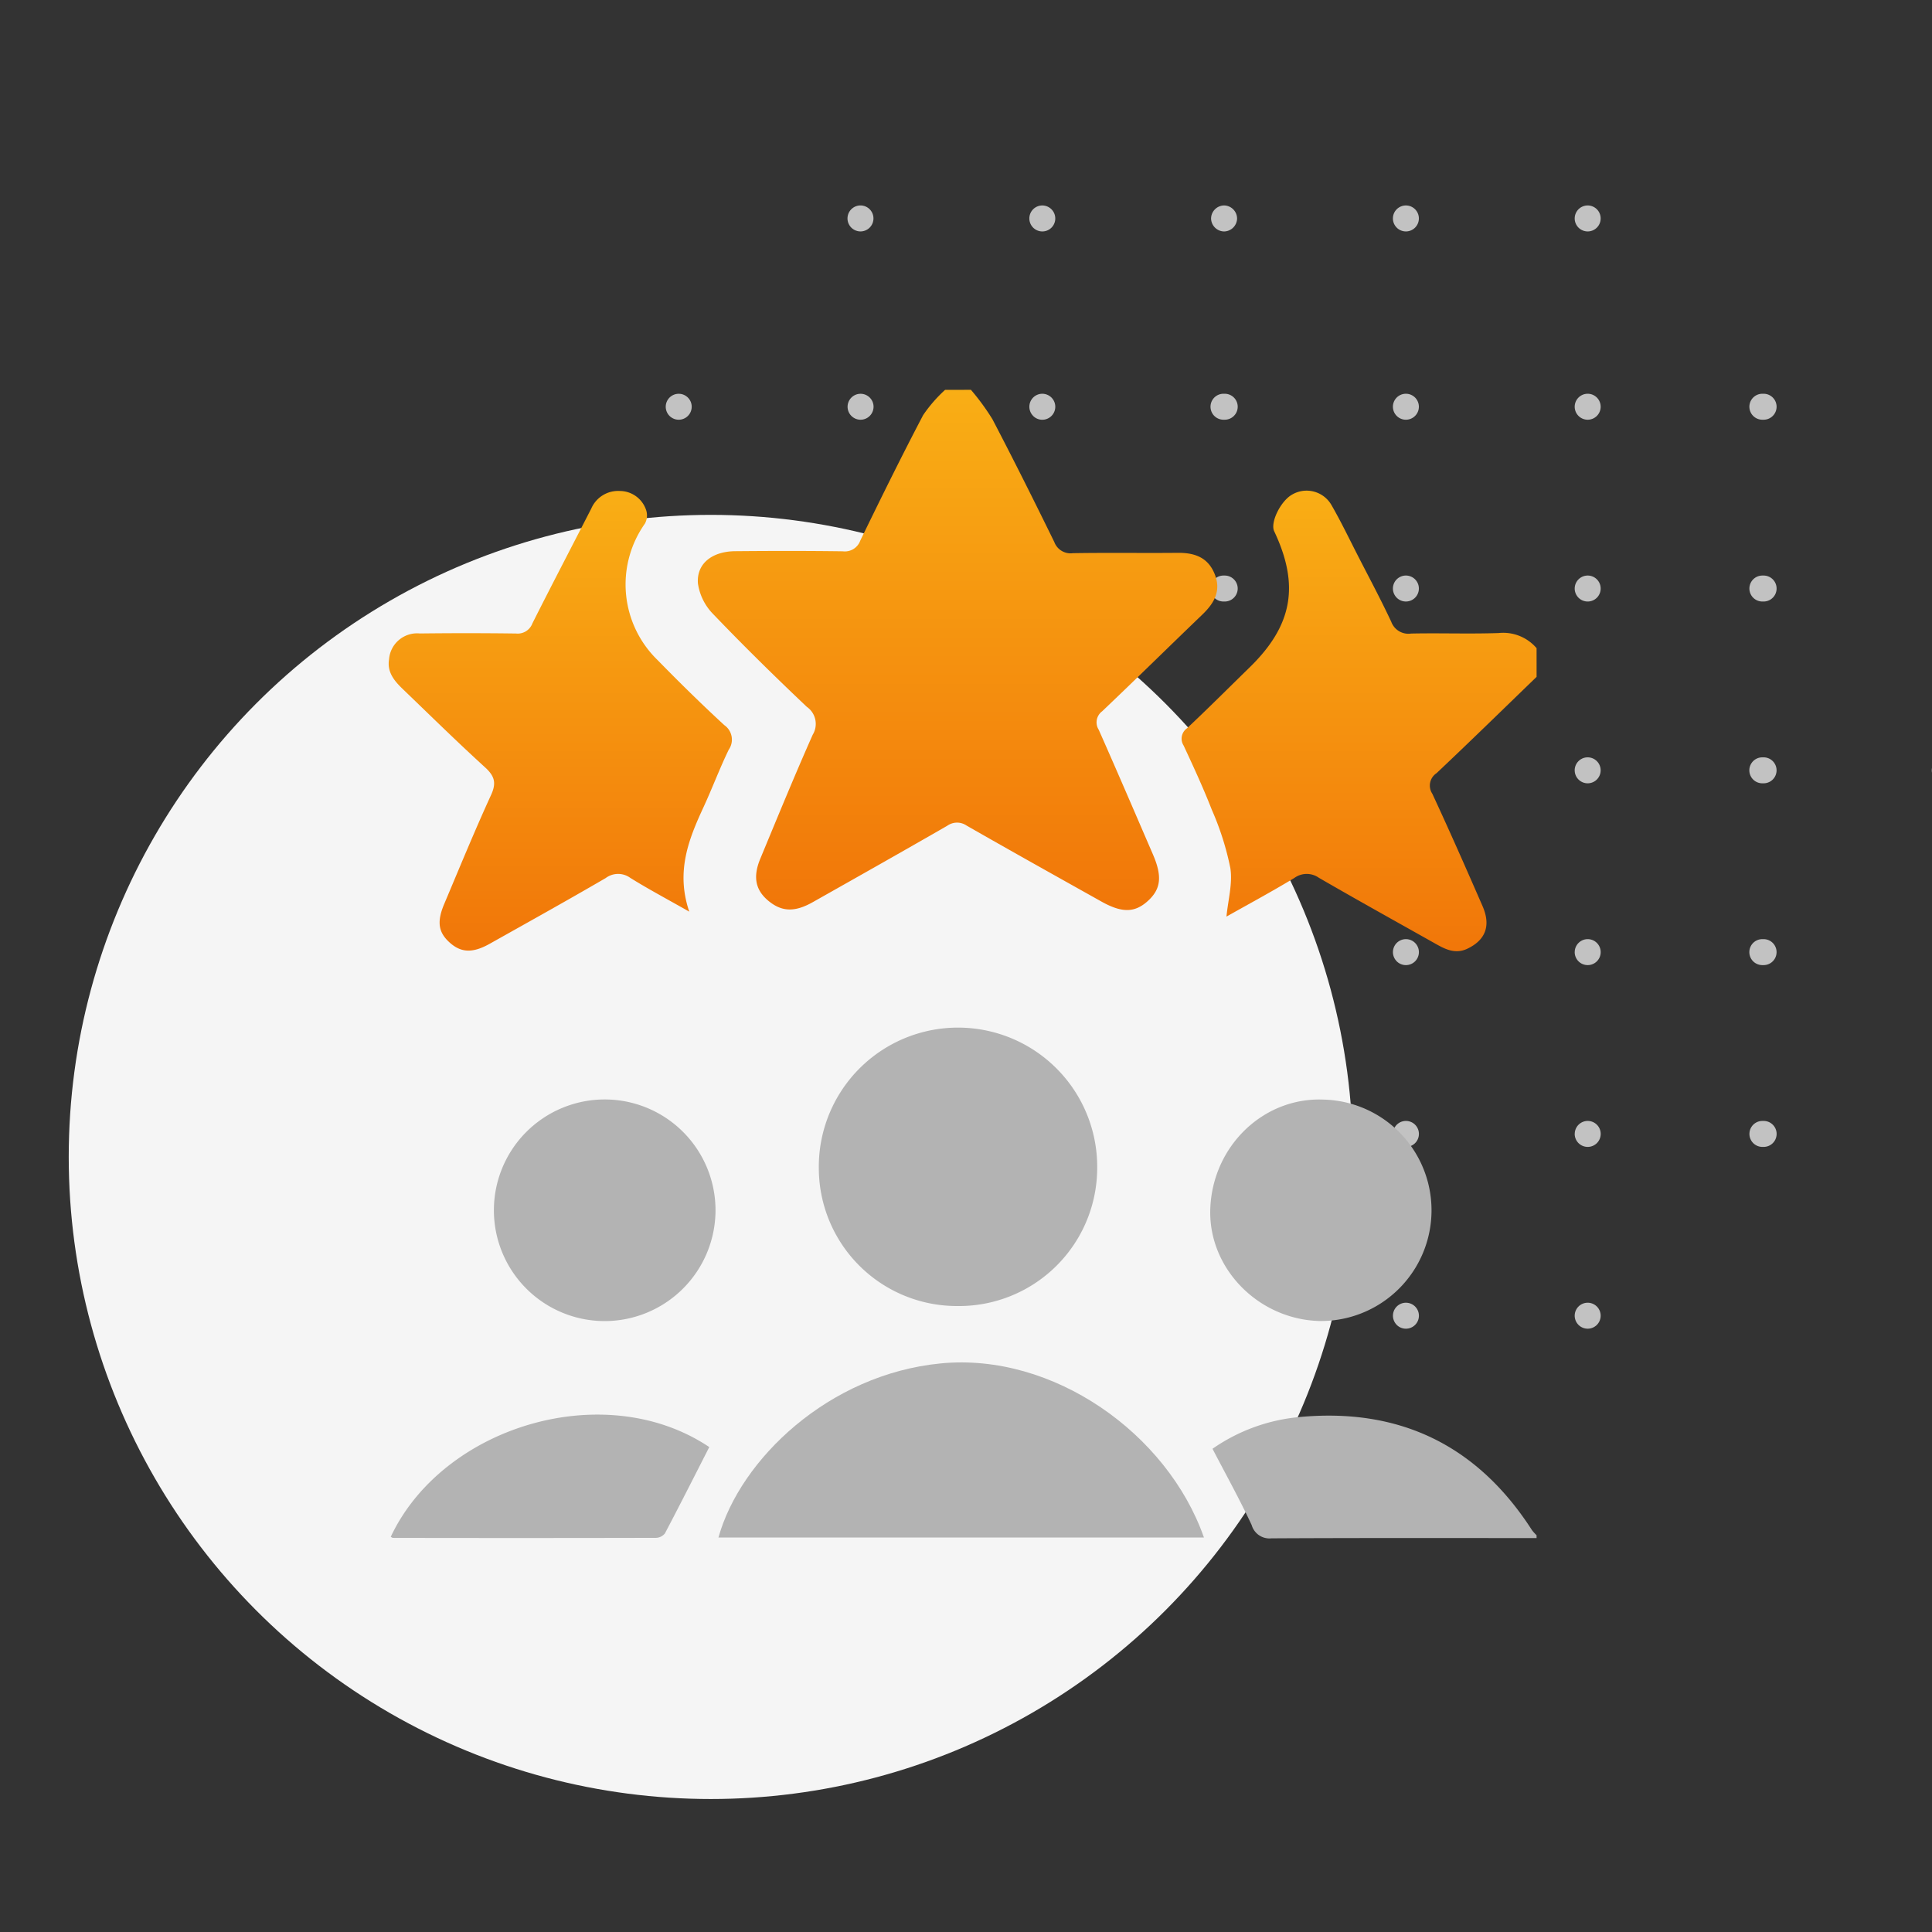
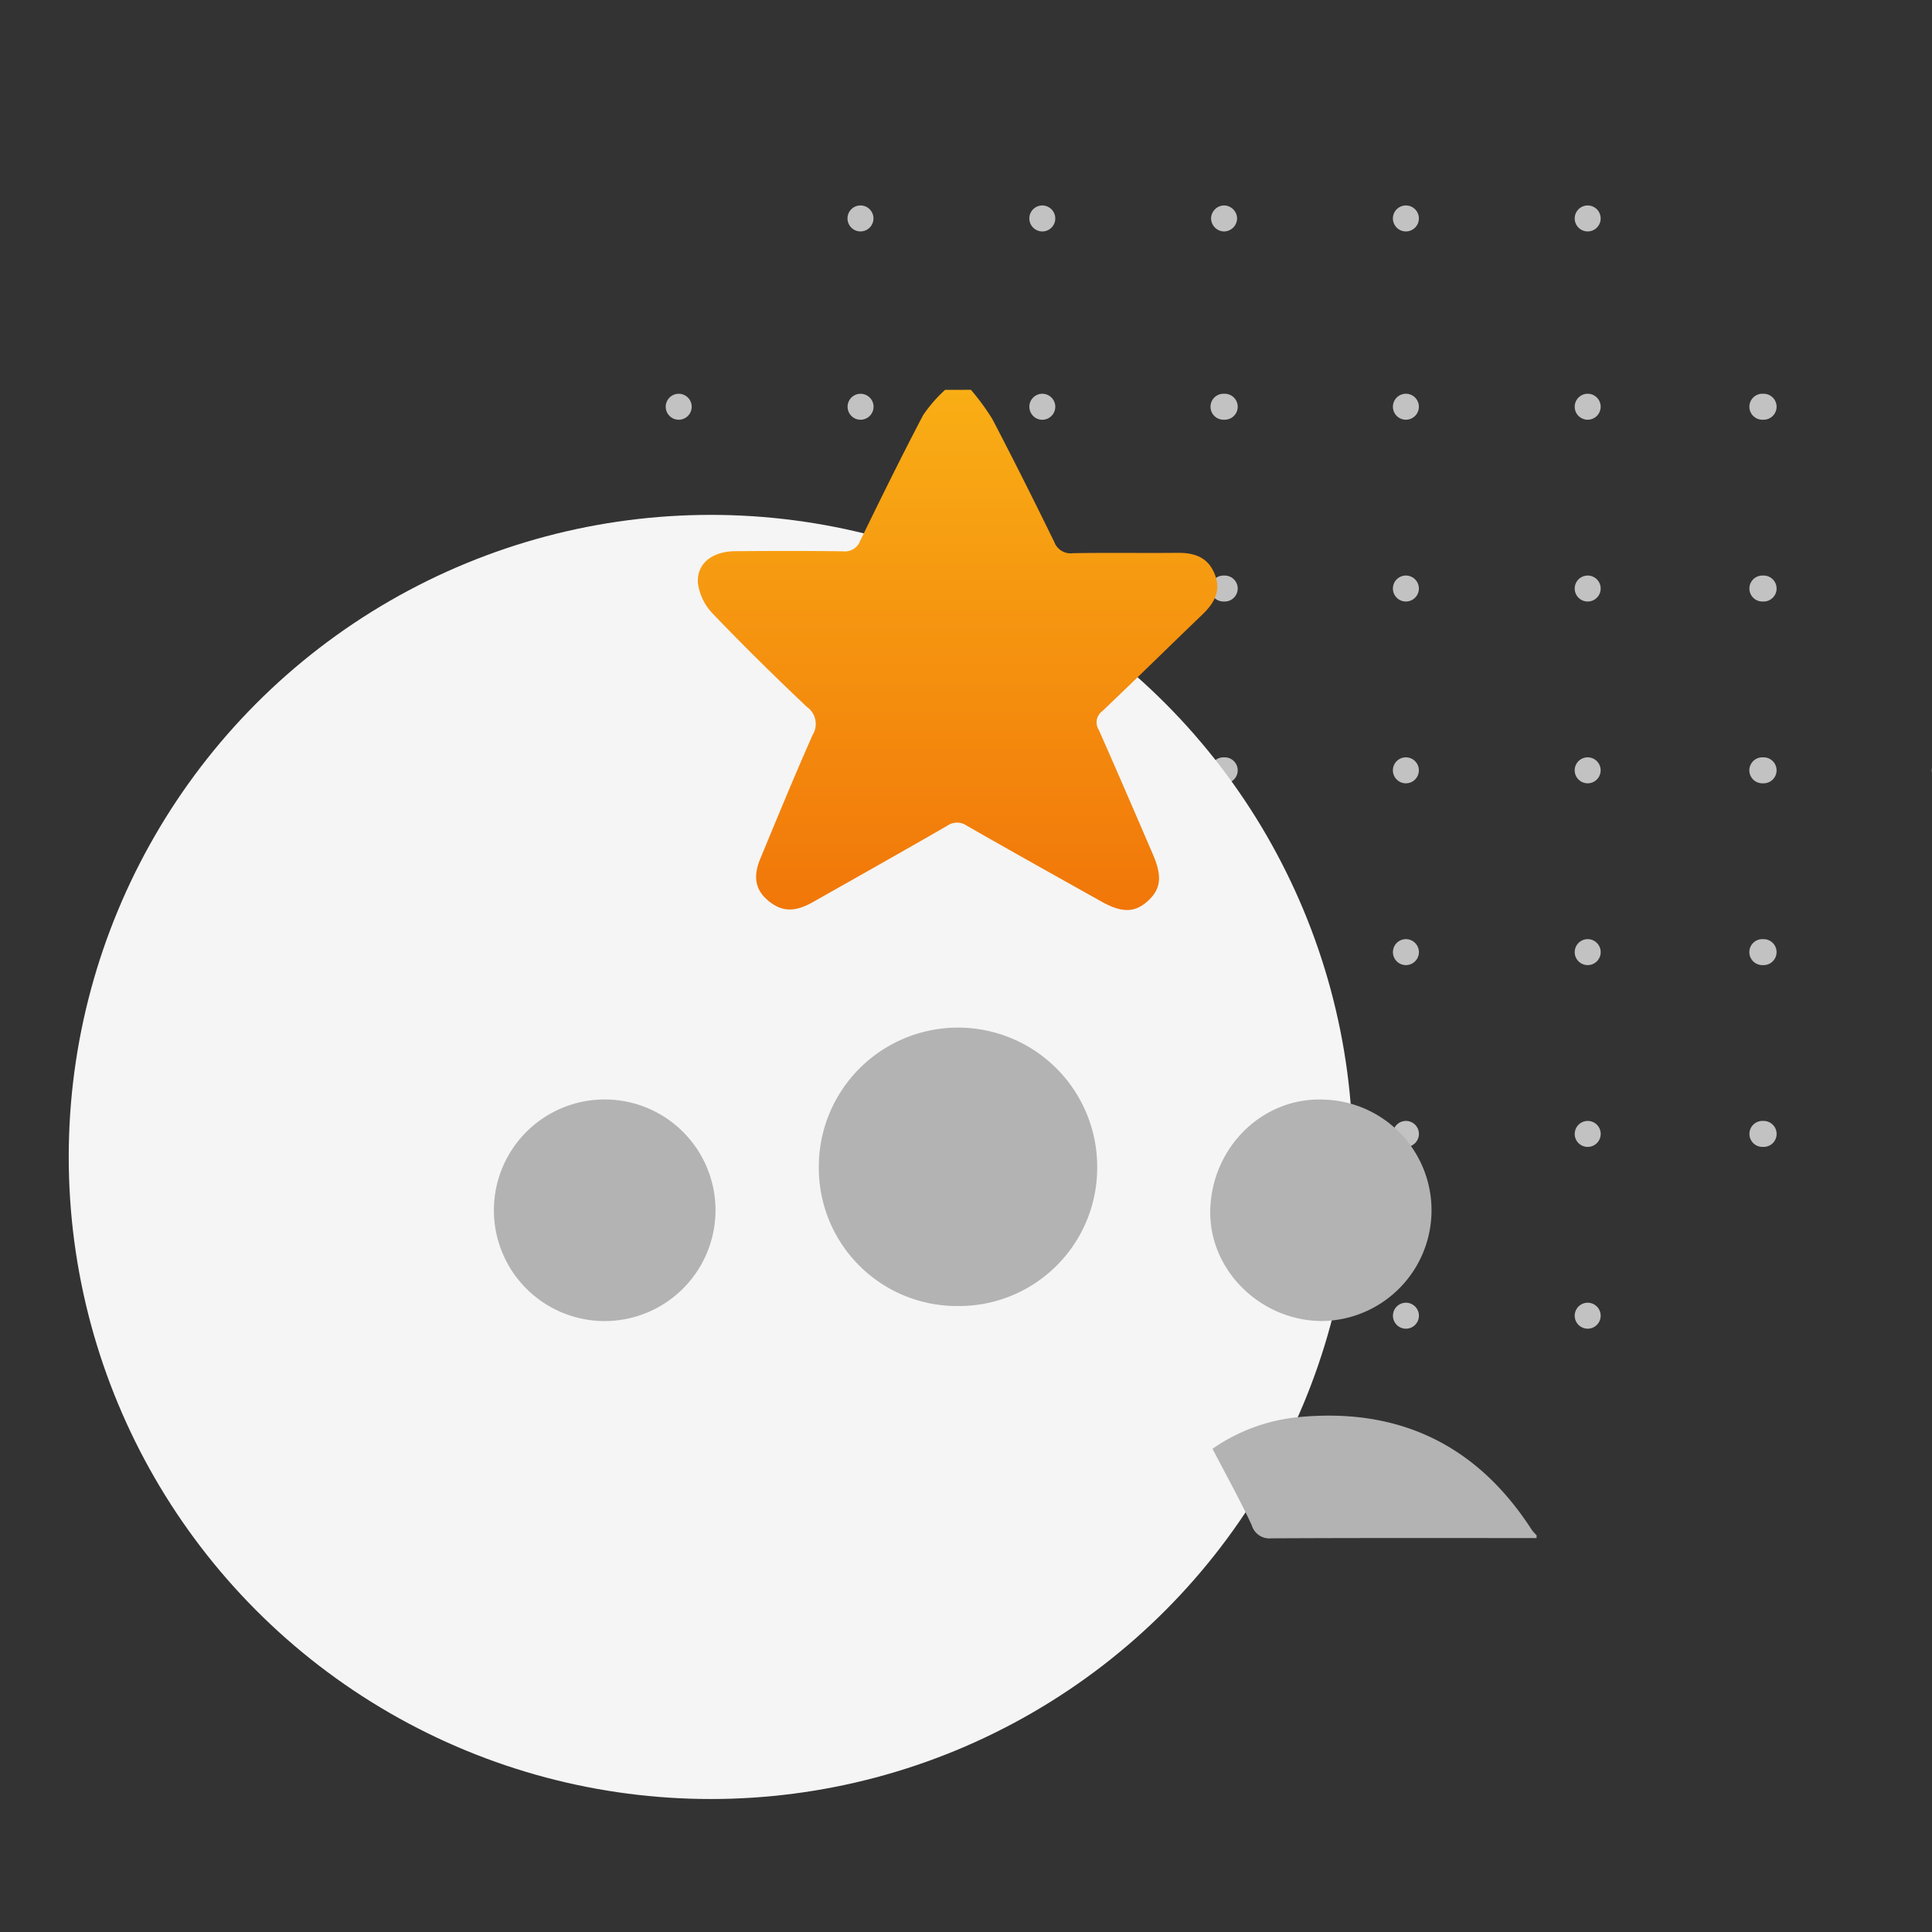
<svg xmlns="http://www.w3.org/2000/svg" width="253" height="253" viewBox="0 0 253 253">
  <rect x="0" y="0" width="253" height="253" fill="#333333" stroke="none" />
  <defs>
    <linearGradient id="linear-gradient" x1="0.5" x2="0.5" y2="1" gradientUnits="objectBoundingBox">
      <stop offset="0" stop-color="#f9ae15" />
      <stop offset="1" stop-color="#f17609" />
    </linearGradient>
    <clipPath id="clip-Deliver_engaging_experiences">
      <rect width="253" height="253" />
    </clipPath>
  </defs>
  <g id="Deliver_engaging_experiences" data-name="Deliver engaging experiences" clip-path="url(#clip-Deliver_engaging_experiences)">
    <g id="Group" transform="translate(9 26.906)">
      <path id="Combined_Shape" data-name="Combined Shape" d="M119.031,145.389a1.7,1.7,0,1,1,1.7,1.7A1.7,1.7,0,0,1,119.031,145.389Zm-45.912,1.7h-.084a1.7,1.7,0,0,1,0-3.4H73.2a1.7,1.7,0,0,1,0,3.4Zm-25.008-.5a1.7,1.7,0,0,1,2.406-2.407,1.7,1.7,0,0,1-2.406,2.407Zm-24.3-1.2a1.7,1.7,0,0,1,2.9-1.2,1.681,1.681,0,0,1,.5,1.2,1.7,1.7,0,1,1-3.4,0Zm71.915,1.2a1.7,1.7,0,1,1,1.2.5A1.692,1.692,0,0,1,95.721,146.588Zm47.967-23.306h-.082a1.7,1.7,0,0,1,0-3.4h.162a1.7,1.7,0,0,1,0,3.4Zm-24.657-1.7a1.7,1.7,0,1,1,1.7,1.7A1.7,1.7,0,0,1,119.031,121.582Zm-23.31,1.2a1.7,1.7,0,1,1,1.2.5A1.7,1.7,0,0,1,95.721,122.783Zm-22.6.5h-.082a1.7,1.7,0,0,1,0-3.4H73.2a1.7,1.7,0,0,1,0,3.4Zm-49.313-1.7a1.7,1.7,0,0,1,2.9-1.2,1.681,1.681,0,0,1,.5,1.2,1.7,1.7,0,1,1-3.4,0ZM0,121.582a1.7,1.7,0,0,1,2.9-1.2,1.681,1.681,0,0,1,.5,1.2,1.7,1.7,0,1,1-3.4,0Zm49.024,1.528a1.671,1.671,0,0,1,.012-3.343h.014a1.672,1.672,0,0,1-.014,3.343Zm46.7-24.133a1.7,1.7,0,1,1,1.2.5A1.693,1.693,0,0,1,95.721,98.977Zm48.048.5H143.6a1.7,1.7,0,0,1,0-3.4h.166a1.7,1.7,0,0,1,0,3.4Zm-24.738-1.7a1.7,1.7,0,1,1,1.7,1.7A1.7,1.7,0,0,1,119.031,97.777Zm-45.912,1.7h-.084a1.7,1.7,0,0,1,0-3.4H73.2a1.7,1.7,0,0,1,0,3.4Zm-49.313-1.7a1.7,1.7,0,1,1,1.7,1.7A1.7,1.7,0,0,1,23.807,97.777ZM0,97.777a1.7,1.7,0,0,1,2.9-1.205A1.7,1.7,0,1,1,0,97.777Zm49.019,1.432a1.672,1.672,0,0,1-1.658-1.685,1.675,1.675,0,0,1,1.669-1.657h.014a1.671,1.671,0,0,1-.012,3.342Zm46.7-24.039a1.7,1.7,0,1,1,1.2.5A1.693,1.693,0,0,1,95.721,75.17Zm-47.61,0a1.7,1.7,0,0,1,1.2-2.9,1.714,1.714,0,0,1,1.2.5,1.7,1.7,0,0,1-.554,2.777,1.7,1.7,0,0,1-.651.129A1.682,1.682,0,0,1,48.111,75.172Zm95.658.5H143.6a1.7,1.7,0,0,1,0-3.4h.166a1.7,1.7,0,0,1,0,3.4Zm-24.738-1.7a1.7,1.7,0,1,1,1.7,1.7A1.7,1.7,0,0,1,119.031,73.97Zm-45.912,1.7h-.084a1.7,1.7,0,0,1,0-3.4H73.2a1.7,1.7,0,0,1,0,3.4Zm-49.313-1.7a1.7,1.7,0,1,1,1.7,1.7A1.7,1.7,0,0,1,23.807,73.97ZM0,73.97a1.7,1.7,0,0,1,2.9-1.205A1.7,1.7,0,1,1,0,73.97Zm165.819-.3c0,.163,0,.322,0,.485,0,.041,0,.079,0,.12A1.692,1.692,0,0,1,165.819,73.671ZM143.689,51.864h-.082a1.7,1.7,0,0,1,0-3.4h.162a1.7,1.7,0,0,1,0,3.4Zm-24.657-1.7a1.7,1.7,0,1,1,1.7,1.7A1.7,1.7,0,0,1,119.031,50.163Zm-45.912,1.7h-.082a1.7,1.7,0,0,1,0-3.4H73.2a1.7,1.7,0,0,1,0,3.4Zm-49.313-1.7a1.7,1.7,0,1,1,1.7,1.7A1.7,1.7,0,0,1,23.807,50.163ZM0,50.163a1.7,1.7,0,1,1,1.7,1.7A1.7,1.7,0,0,1,0,50.163Zm95.721,1.2a1.7,1.7,0,1,1,1.2.5A1.693,1.693,0,0,1,95.721,51.364Zm-46.71.118a1.672,1.672,0,0,1,.012-3.343h.014a1.672,1.672,0,0,1-.012,3.343Zm94.677-23.424h-.082a1.7,1.7,0,0,1,0-3.4h.162a1.7,1.7,0,0,1,0,3.4Zm-24.657-1.7a1.7,1.7,0,1,1,1.7,1.7A1.7,1.7,0,0,1,119.031,26.357Zm-23.31,1.2a1.7,1.7,0,1,1,1.206.5A1.692,1.692,0,0,1,95.721,27.557Zm-22.6.5h-.082a1.7,1.7,0,0,1,0-3.4H73.2a1.7,1.7,0,0,1,0,3.4Zm-25.008-.5a1.7,1.7,0,0,1,1.2-2.9,1.714,1.714,0,0,1,1.2.5,1.7,1.7,0,0,1-.554,2.775,1.7,1.7,0,0,1-.651.13A1.685,1.685,0,0,1,48.111,27.56Zm-24.3-1.2a1.7,1.7,0,0,1,2.9-1.2,1.683,1.683,0,0,1,.5,1.2,1.7,1.7,0,1,1-3.4,0ZM0,26.357a1.7,1.7,0,0,1,2.9-1.2,1.683,1.683,0,0,1,.5,1.2,1.7,1.7,0,1,1-3.4,0ZM120.733,3.4a1.7,1.7,0,1,1,.65-.13,1.693,1.693,0,0,1-.65.13ZM95.721,2.9a1.7,1.7,0,1,1,1.854.371A1.7,1.7,0,0,1,95.721,2.9Zm-47.61,0a1.7,1.7,0,0,1,1.2-2.9,1.714,1.714,0,0,1,1.2.5,1.7,1.7,0,0,1-.554,2.776A1.7,1.7,0,0,1,48.111,2.9ZM24.3,2.9a1.7,1.7,0,1,1,1.852.369,1.669,1.669,0,0,1-.648.13A1.714,1.714,0,0,1,24.3,2.9Zm48.815.5h-.082a1.735,1.735,0,0,1-1.62-1.7A1.736,1.736,0,0,1,73.038,0H73.2a1.736,1.736,0,0,1,1.62,1.7A1.735,1.735,0,0,1,73.2,3.4Z" transform="translate(78.18 0)" fill="#c2c2c2" />
      <circle id="Oval" cx="84.081" cy="84.081" r="84.081" transform="translate(0 40.518)" fill="#f5f5f5" />
    </g>
    <g id="Group_52" data-name="Group 52" transform="translate(-710.118 -289.431)">
      <path id="Path_2" data-name="Path 2" d="M904.2,340.478a30.782,30.782,0,0,1,2.815,3.852c2.779,5.316,5.461,10.685,8.1,16.075a2.279,2.279,0,0,0,2.447,1.467c4.57-.077,9.143,0,13.715-.044,2.194-.023,3.948.574,4.837,2.762.9,2.217-.066,3.838-1.624,5.334-4.38,4.207-8.707,8.471-13.108,12.654a1.8,1.8,0,0,0-.449,2.412c2.407,5.426,4.748,10.881,7.1,16.329,1.251,2.893,1.049,4.565-.715,6.14-1.687,1.506-3.363,1.527-6.027.034-5.892-3.3-11.791-6.591-17.652-9.947a2.215,2.215,0,0,0-2.54.02c-5.853,3.371-11.736,6.69-17.618,10.009-2.342,1.321-4.024,1.263-5.743-.129-1.743-1.412-2.128-3.14-1.121-5.566,2.251-5.425,4.478-10.862,6.861-16.229a2.721,2.721,0,0,0-.766-3.655c-4.181-3.96-8.294-8-12.276-12.159a7.177,7.177,0,0,1-1.986-4c-.205-2.593,1.853-4.2,4.883-4.226,4.7-.041,9.395-.05,14.091.015a2.143,2.143,0,0,0,2.284-1.4c2.68-5.51,5.387-11.009,8.233-16.434a18.675,18.675,0,0,1,2.875-3.308Z" transform="translate(-66.936 0)" fill="url(#linear-gradient)" />
-       <path id="Path_3" data-name="Path 3" d="M1083.041,399.923c-4.363,4.215-8.7,8.462-13.112,12.619a1.94,1.94,0,0,0-.544,2.684c2.267,4.873,4.432,9.793,6.581,14.72,1.122,2.571.382,4.46-2.016,5.587-1.509.709-2.791.1-4.069-.62-5.122-2.884-10.264-5.732-15.349-8.68a2.758,2.758,0,0,0-3.226.032c-2.939,1.78-5.969,3.409-8.876,5.05.2-2.129.823-4.317.507-6.36a37.231,37.231,0,0,0-2.425-7.626c-1.111-2.851-2.4-5.634-3.691-8.41a1.662,1.662,0,0,1,.435-2.259c2.781-2.617,5.482-5.32,8.216-7.987,5.613-5.478,6.56-10.733,3.207-17.819-.543-1.148.849-3.979,2.365-4.812a3.753,3.753,0,0,1,5.1,1.32c1.281,2.216,2.388,4.534,3.557,6.814,1.454,2.837,2.961,5.649,4.31,8.536a2.389,2.389,0,0,0,2.6,1.538c3.819-.08,7.643.066,11.459-.067a5.75,5.75,0,0,1,4.97,1.982Z" transform="translate(-171.703 -21.854)" fill="url(#linear-gradient)" />
      <path id="Path_4" data-name="Path 4" d="M1089.723,712.966c-11.575,0-23.15-.028-34.725.035a2.424,2.424,0,0,1-2.588-1.745c-1.552-3.331-3.343-6.552-5.126-9.983a23.675,23.675,0,0,1,11.247-4.144c13.172-1.275,23.407,3.634,30.589,14.8a5.234,5.234,0,0,0,.6.663Z" transform="translate(-178.385 -222.121)" fill="#b3b3b3" />
-       <path id="Path_5" data-name="Path 5" d="M800.379,430.716c-2.975-1.689-5.4-2.976-7.73-4.428a2.709,2.709,0,0,0-3.215.03c-5.026,2.926-10.109,5.754-15.18,8.6-2.261,1.271-3.8,1.192-5.323-.222-1.411-1.307-1.614-2.68-.646-4.975,2.018-4.778,3.983-9.581,6.143-14.294.734-1.6.434-2.492-.808-3.624-3.655-3.331-7.183-6.8-10.748-10.228-1.1-1.06-2.089-2.212-1.806-3.9a3.682,3.682,0,0,1,4.033-3.388q6.293-.077,12.587.006a2.059,2.059,0,0,0,2.153-1.331c2.528-5.026,5.136-10.011,7.7-15.017a3.834,3.834,0,0,1,3.756-2.317,3.649,3.649,0,0,1,3.432,2.489,2.244,2.244,0,0,1-.156,1.785,13.8,13.8,0,0,0,1.653,17.865c2.846,2.908,5.747,5.767,8.74,8.521a2.31,2.31,0,0,1,.585,3.218c-1.2,2.468-2.16,5.057-3.316,7.551C800.292,421.257,798.6,425.475,800.379,430.716Z" transform="translate(0 -21.902)" fill="url(#linear-gradient)" />
-       <path id="Path_6" data-name="Path 6" d="M939.177,701.366H875.6c2.845-10.24,14.441-21.37,29.1-22.8C919.4,677.124,934.394,687.737,939.177,701.366Z" transform="translate(-71.399 -210.593)" fill="#b3b3b3" />
      <path id="Path_7" data-name="Path 7" d="M928.633,598.575a18.081,18.081,0,0,1-18.149-17.912,18.229,18.229,0,1,1,36.453-.037A18.1,18.1,0,0,1,928.633,598.575Z" transform="translate(-93.139 -138.116)" fill="#b3b3b3" />
      <path id="Path_8" data-name="Path 8" d="M1060.764,616.1c-8.02-.237-14.531-6.931-14.268-14.668.279-8.209,6.936-14.633,14.793-14.327a14.5,14.5,0,0,1-.526,28.995Z" transform="translate(-177.889 -153.68)" fill="#b3b3b3" />
      <path id="Path_9" data-name="Path 9" d="M812.114,616.093a14.511,14.511,0,1,1,14.531-14.381A14.532,14.532,0,0,1,812.114,616.093Z" transform="translate(-22.829 -153.663)" fill="#b3b3b3" />
-       <path id="Path_10" data-name="Path 10" d="M761.733,712.588c6.8-14.477,28.028-20.92,41.713-11.755-1.933,3.787-3.839,7.566-5.812,11.31a1.565,1.565,0,0,1-1.194.578q-17.2.04-34.392.005C761.943,712.727,761.837,712.639,761.733,712.588Z" transform="translate(-0.446 -221.904)" fill="#b3b3b3" />
    </g>
  </g>
</svg>